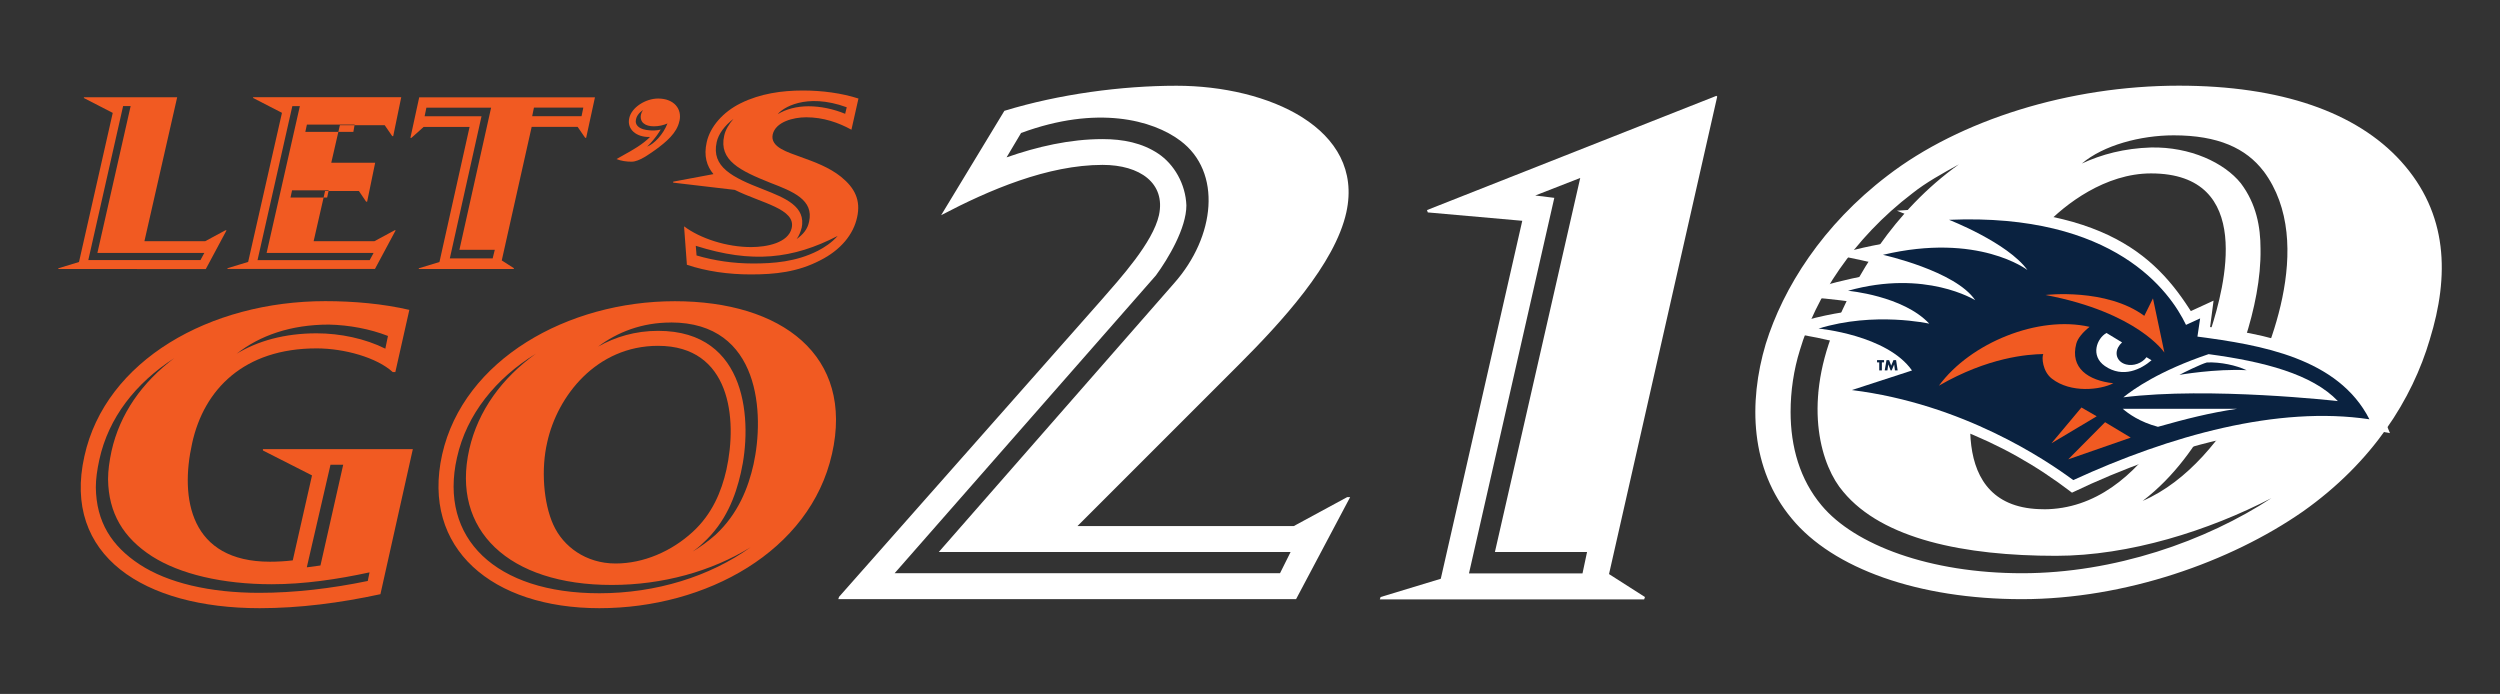
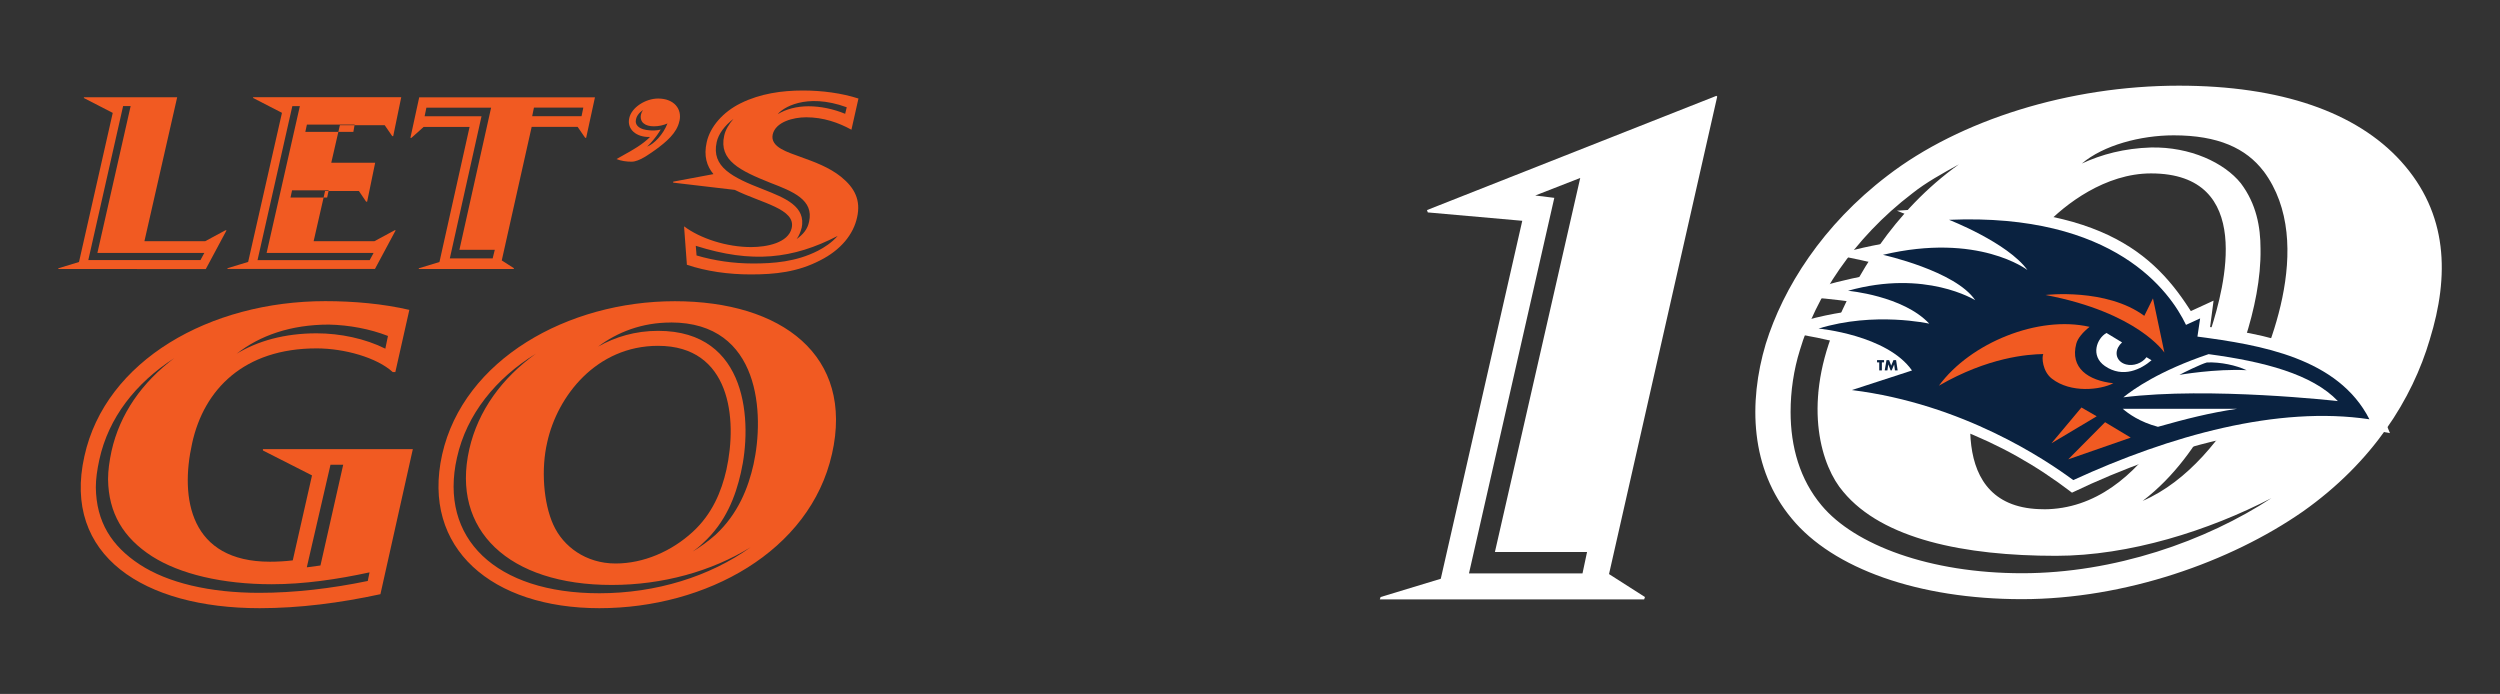
<svg xmlns="http://www.w3.org/2000/svg" id="Layer_1" viewBox="0 0 351.91 97.68">
  <rect x="0" y="0" width="351.91" height="97.68" fill="#333333" stroke="none" />
  <defs>
    <style>.cls-1{fill:#f15a22;}.cls-2{fill:#fff;}.cls-3,.cls-4{fill:#0a2240;}.cls-4{fill-rule:evenodd;}</style>
  </defs>
  <g>
    <path class="cls-1" d="M31.75,32.42h.14l-2.92,5.45H8.19l.04-.11,2.89-.88L15.87,15.89l-4.06-2.09v-.11h13.13l-4.61,20.26h8.56l2.85-1.54h.01Zm-2.96,3.18H13.71l4.68-20.67h-1.06l-4.9,21.68h15.79l.55-1.02h0Z" />
    <path class="cls-1" d="M47.84,17.64l-1.21,5.27h6.18l-1.13,5.48h-.14l-1.02-1.5h-4.76l-1.61,7.06h8.56l2.85-1.54h.14l-2.92,5.45H32l.04-.11,2.89-.88,4.76-20.99-4.06-2.09v-.11h20.85l-1.13,5.48h-.14l-1.06-1.54h-6.28Zm-15.25,20.12,4.94-2.16l4.68-20.66h-1.06l-4.9,21.68h15.79l.55-1.02h-15.06Zm8.52-10.97l-.22,1.02h5.16l.22-1.02h-5.16Zm1.86-8.23h6.77l.18-1.02h-6.72l-.22,1.02h0Z" />
    <path class="cls-1" d="M83.75,13.69l-1.24,5.71h-.14l-1.06-1.54h-6.47l-4.21,18.8,1.72,1.1-.04,.11h-13.38l.04-.11,2.89-.88,4.24-19.01h-6.47l-1.72,1.54h-.14l1.24-5.71h24.76Zm-14.11,21.47h-4.97l4.46-20h-9.11l-.25,1.21h8.01l-4.46,20h6.03l.3-1.21h0Zm12.47-20.01h-6.95l-.25,1.21h6.95l.25-1.21Z" />
    <path class="cls-1" d="M95.63,17.05c-.33,1.65-1.83,2.92-3.4,4.06-.81,.55-2.23,1.65-3.33,1.65-.73,0-1.5-.11-2.12-.37l1.1-.62c1.24-.69,2.6-1.46,3.62-2.49-1.94,.07-3.29-1.1-2.92-2.67,.33-1.5,2.3-2.74,4.06-2.74,2.23,0,3.4,1.46,3,3.18h-.01Zm-1.68,.33c-.55,.25-1.24,.4-1.9,.4-.62,0-1.13-.14-1.43-.4-.33-.22-.73-.95-.11-1.9-.55,.4-.99,.88-1.02,1.61,0,.3,.14,.58,.44,.81,.33,.25,.88,.4,1.46,.44,.99,.11,1.61-.11,1.61-.11,0,0-.58,1.1-1.9,2.41,1.02-.4,2.27-1.75,2.85-3.25h0Z" />
    <path class="cls-1" d="M120.65,30.58c-.51,2.41-2.3,4.61-5.2,6.07-3.18,1.65-6.33,1.98-9.76,1.98-3.18,0-6.26-.44-9-1.36l-.4-5.41c2.3,1.72,6,2.92,9.44,2.92,2.19,0,5.23-.58,5.71-2.67,.62-2.71-4.24-3.51-8.01-5.38l-8.67-1.02v-.14l5.67-1.06c-.95-1.13-1.39-2.56-.95-4.5,.48-2.16,2.27-4.24,4.79-5.48,2.74-1.36,5.82-1.79,8.74-1.79,2.71,0,5.48,.37,7.83,1.13l-.99,4.39c-1.79-.99-3.95-1.75-6.36-1.75-1.86,0-4.31,.66-4.72,2.41-.4,1.83,2.23,2.53,3.87,3.15,2.12,.76,4.1,1.5,5.74,2.81,1.94,1.57,2.81,3.29,2.27,5.71h0Zm-2.74,2.63c-6.29,3.25-12.06,3.91-19.97,1.39l.11,1.36c2.49,.73,5.16,1.13,7.97,1.13s6.03-.22,9.11-1.79c.92-.48,1.94-1.13,2.78-2.09h0Zm-5.08-1.1c-.14,.55-.37,1.1-.69,1.54,.92-.66,1.54-1.39,1.75-2.45,.69-3.07-2.27-4.24-5.41-5.45-4.31-1.72-7.32-3.18-6.54-6.65,.18-.84,.69-1.65,1.31-2.37-1.24,.95-2.12,2.12-2.37,3.29-.76,3.47,2.19,4.94,6.51,6.62,3.15,1.24,6.1,2.41,5.45,5.48Zm-3.33-16.05c1.13-.69,2.63-1.1,4.31-1.1s3.47,.37,5.16,1.06l.22-.92c-5.82-2.12-9.11,.18-9.69,.95Z" />
  </g>
  <g>
    <path class="cls-1" d="M58.11,63.23l-4.56,20.41c-5.67,1.23-11.41,1.97-17.01,1.97-16.28,0-27.8-7.4-24.66-21.39,2.96-13.5,17.69-21.83,33.91-21.83,4,0,8.14,.37,11.83,1.23l-1.97,8.75h-.37c-2.22-2.03-6.78-3.33-10.73-3.33-10.17,0-15.85,5.74-17.51,13.38-1.72,7.71-.31,16.65,10.97,16.65,.99,0,2.16-.06,3.2-.19l2.71-11.96-6.91-3.51v-.19h21.08Zm-6.1,17.34c-4.56,.99-9.25,1.67-13.75,1.67-6.91,0-12.94-1.42-16.89-3.95-4-2.59-6.1-6.04-6.16-10.85,0-1.23,.19-2.53,.49-3.95,1.17-5.24,4.31-9.68,8.82-13.07-5.43,3.51-9.25,8.38-10.54,14.3-.31,1.42-.49,2.71-.49,3.88,.06,4.87,2.22,8.26,6.16,10.85,3.95,2.59,9.86,4,16.83,4,4.99,0,10.17-.61,15.29-1.67l.25-1.23h0Zm-18.74-30.75c3.02-1.85,6.84-2.9,11.29-2.9,3.33,0,6.84,.74,9.68,2.16l.37-1.79c-2.53-.99-5.48-1.54-8.32-1.6-5.36,0-9.74,1.54-13.01,4.13h0Zm9.93,30.03h.06l1.85-.25,3.2-14.18h-1.79s-3.33,14.42-3.33,14.42Z" />
    <path class="cls-1" d="M117.11,63.91c-3.08,13.69-17.69,21.7-32.74,21.7s-25.09-8.38-22.13-21.64c3.02-13.38,17.69-21.57,32.74-21.57s25.28,7.64,22.13,21.52Zm-11.47,13.13c-5.48,3.39-12.39,5.3-19.54,5.3-14.49,0-22.63-7.71-20.04-19.11,1.23-5.43,4.63-10.05,9.37-13.44-5.61,3.45-9.74,8.51-11.1,14.61-2.59,11.41,5.48,19.11,20.04,19.11,7.95,0,15.54-2.35,21.27-6.47h0Zm-27.74-3.15c1.36,3.02,4.56,5.43,8.75,5.43,3.95,0,7.89-1.72,10.85-4.44,2.77-2.53,4.07-5.74,4.75-8.75,1.6-7.22,.56-17.45-9.62-17.45-8.69,0-14.18,7.09-15.6,13.57-.87,3.7-.56,8.51,.87,11.65h0Zm16.52-28.49c-4.07,0-7.52,1.36-10.23,3.39,2.4-1.36,5.24-2.22,8.45-2.22,12.76,0,13.26,13.01,11.65,19.97-.74,3.27-2.09,6.97-5.36,9.93-.43,.43-.92,.8-1.42,1.17,1.11-.68,2.22-1.48,3.2-2.35,3.2-2.96,4.63-6.66,5.36-9.93,1.54-6.96,1.05-19.97-11.65-19.97h0Z" />
  </g>
  <g>
-     <path class="cls-2" d="M190.05,69.98l-7.61,14.36H118l.11-.33,36.77-41.6c2.9-3.32,7.39-8.26,8.26-12.12,.97-4.5-2.68-7.08-7.93-7.08-7.72,0-15.98,3.53-22.73,7.08l8.9-14.69c7.72-2.36,16.52-3.53,24.23-3.53,12.87,0,26.48,6,23.91,17.8-1.6,7.29-9.11,15.44-15.23,21.56l-22.62,22.62h30.45l7.51-4.07h.43Zm-8.36,7.72h-49.54l33.14-37.85c5.79-6.54,6.76-15.65,.85-20.05-3.86-2.9-11.69-5.04-22.41-1.08l-2.04,3.43c4.29-1.5,8.9-2.57,13.51-2.57,2.9,0,5.58,.54,7.83,2.04s3.86,4.29,3.97,7.29c0,3.22-2.57,7.51-4.29,9.86l-36.78,41.92h54.25l1.5-3.01Z" />
    <path class="cls-2" d="M226.51,80.82l5.04,3.22-.11,.33h-37.21l.11-.33,8.47-2.57,11.47-50.39-13.3-1.18-.11-.33,40.74-16.08,.11,.11-15.23,67.22h.01Zm-3.11-3.12h-12.97l12.01-52.65-6.33,2.47,2.68,.33-12.01,52.86h15.98l.64-3.01h0Z" />
    <path class="cls-2" d="M342.03,47.78c-2.46,8.36-8,17.26-17.88,24.23-10.18,7.08-25.01,12.33-39.54,12.33s-26.61-4.29-32.42-11.37c-5.81-6.97-6.1-16.29-3.64-24.55,2.46-7.93,8-16.73,17.15-23.7,10.18-7.83,25.59-12.66,41-12.66,14.39,0,25.01,3.75,31.25,10.62,6.7,7.39,6.83,16.19,4.08,25.09h0Zm-22.24,22.31c-8.87,4.61-20.07,8.15-30.38,8.15-12.93,0-24.42-2.36-29.94-9.01-3.06-3.53-5.68-11.91-1.31-22.83,2.91-7.29,8.29-16.62,17.59-23.27-2.33,1.29-4.66,2.57-6.54,4.07-8.43,6.43-13.66,14.69-15.85,22.08-.87,2.78-1.31,5.79-1.31,8.69,0,4.94,1.31,9.54,4.37,13.18,4.66,5.58,15.26,9.54,28.21,9.54s25.88-4.5,35.18-10.62v.03Zm-32.13,1.6c14.68,0,21.8-19.3,23.55-25.3,1.89-5.9,6.25-21.98-8.43-21.98-6.39,0-12.07,4.29-14.97,7.39-4.79,5.25-7.12,12.22-8.72,17.8-1.75,5.58-5.39,22.08,8.58,22.08h-.02Zm30.96-47.6c-2.46-3.22-6.39-5.04-12.64-5.04-4.66,0-9.89,1.39-12.93,3.97,2.77-1.29,5.96-2.14,9.74-2.26,5.52-.11,10.31,2.14,12.64,5.04,2.18,2.9,2.77,6.12,2.77,9.22,.15,8.26-3.77,17.91-6.7,23.37-2.33,4.19-5.39,8.69-9.89,12.12,6.39-2.78,11.2-8.9,14.68-15.01,2.46-4.61,10.03-21.12,2.33-31.42h0Z" />
  </g>
  <g id="Rowdy">
    <g>
      <path class="cls-2" d="M263.75,52.43c-.28-.26-.46-.59-.46-1.02,0-.63,.4-1.07,.93-1.34-3.37-1.58-9.08-2.87-14.5-3.5,8.26-3.24,15.3-3.1,15.3-3.1-3.85-1.4-13.19-1.81-13.19-1.81,6.15-1.93,11.92-3.51,16.61-3.3-3.8-1.34-10.18-2.5-10.18-2.5,0,0,11.67-3.33,18.31-2.32l-9.55-3.88c26.94-2.02,35.6,5.22,41.11,13.73l.26,.4,3.2-1.47-.49,3.72,.55,.07c8.6,1.11,20.44,3.56,24.77,14.86-14.27-2.8-30.63,1.61-44.76,8.38-10.22-7.82-20.42-11.36-35.69-14.1l7.81-2.8h0Z" />
      <polygon class="cls-4" points="264.9 51.01 265.21 51.01 265.21 50.69 264.22 50.69 264.22 51.01 264.53 51.01 264.53 52.14 264.9 52.14 264.9 51.01" />
      <polygon class="cls-4" points="265.3 52.14 265.68 52.14 265.8 51.3 265.81 51.3 266.13 52.14 266.28 52.14 266.63 51.3 266.63 51.3 266.74 52.14 267.12 52.14 266.9 50.69 266.53 50.69 266.21 51.47 265.92 50.69 265.55 50.69 265.3 52.14" />
      <path class="cls-3" d="M260.7,54.9l8.44-2.75c-3.5-5-13.15-5.9-13.15-5.9,7.86-2.43,15.58-.69,15.58-.69-3.68-3.94-11.44-4.63-11.44-4.63,10.91-3.07,17.91,1.33,17.91,1.33-2.77-4.13-12.99-6.39-12.99-6.39,13.45-3.19,20.34,2.14,20.34,2.14-2.79-3.86-11.04-7.07-11.04-7.07,23.36-.99,31.15,10.17,33.36,14.79l1.99-.91-.38,2.56c8.91,1.17,19.81,3,24.21,11.64-12.88-1.94-28.07,2.29-41.69,8.56-3.85-2.85-15.53-10.72-31.13-12.67" />
      <path class="cls-2" d="M302.86,50.71c-1.43,1.24-4.02,2.58-6.57,.81-2.07-1.44-1.13-3.9,.23-4.65l2.19,1.33c-.23,.2-.41,.43-.55,.69-.54,1.03-.04,2.11,1.12,2.41,1.03,.27,2.24-.17,2.87-1.02l.71,.43h0Z" />
      <path class="cls-1" d="M287.96,41.52s8.52-1.01,13.88,2.94l1.22-2.46,1.61,7.63s-3.74-5.63-16.7-8.1" />
      <path class="cls-2" d="M298.89,55.93c1.41-1.15,5.1-3.75,12-6.08,7.82,1.05,14.6,2.82,18.2,6.61,0,0-18.09-2.05-30.2-.53" />
      <path class="cls-3" d="M310.66,51.02c-.82,.21-3.41,1.49-3.88,1.75,0,0,5.07-.89,9.46-.66-1.44-.68-3.67-1.17-5.58-1.09" />
      <path class="cls-2" d="M298.8,57.54h16.13c-3.88,.57-7.28,1.44-11.17,2.54-2.54-.67-4.18-1.86-4.96-2.54" />
      <path class="cls-1" d="M292.27,48.36c-.92,3.45,1.69,5.2,5.21,5.59-1.83,.94-5.98,1.42-8.64-.64-1.33-1.02-1.46-3.03-1.22-3.47-2.18,.03-7.78,.45-14.69,4.45,4.41-6.03,14.01-9.94,21.21-8.28-.94,.74-1.67,1.6-1.87,2.36" />
      <polygon class="cls-1" points="288.77 62.4 295.14 58.6 292.99 57.36 288.77 62.4" />
      <polygon class="cls-1" points="291.13 64.66 299.93 61.6 296.32 59.43 291.13 64.66" />
    </g>
  </g>
</svg>